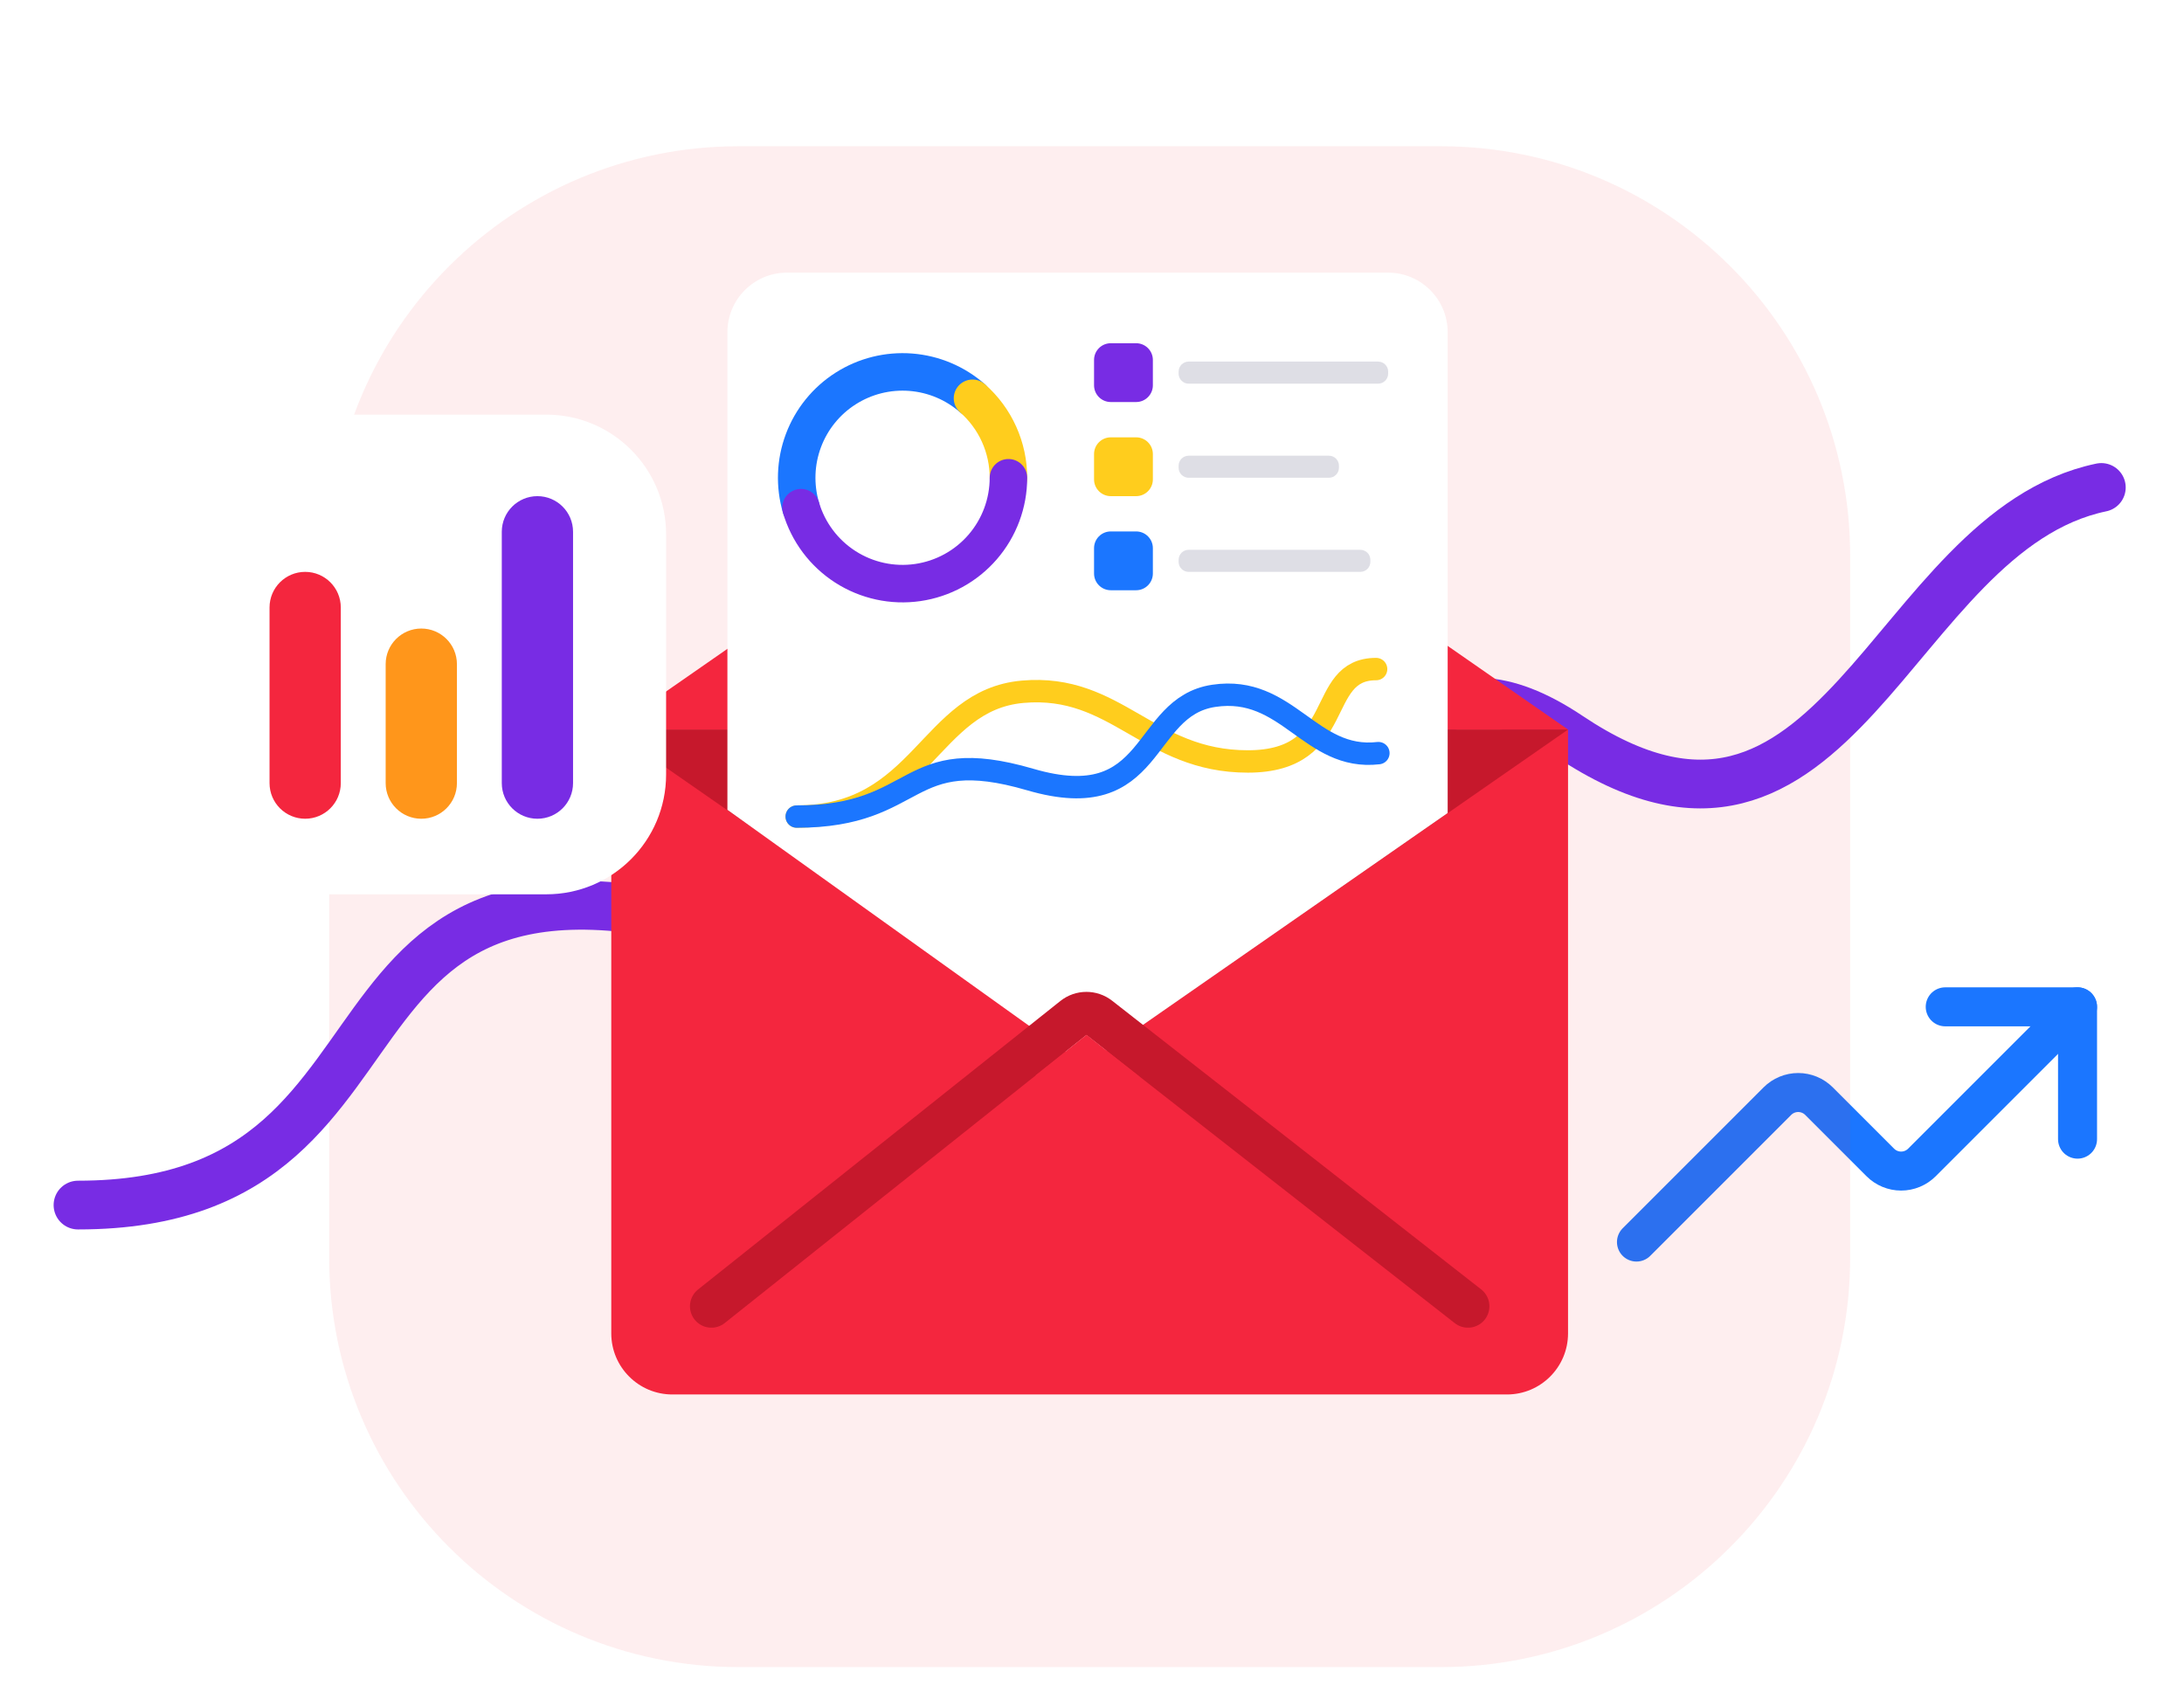
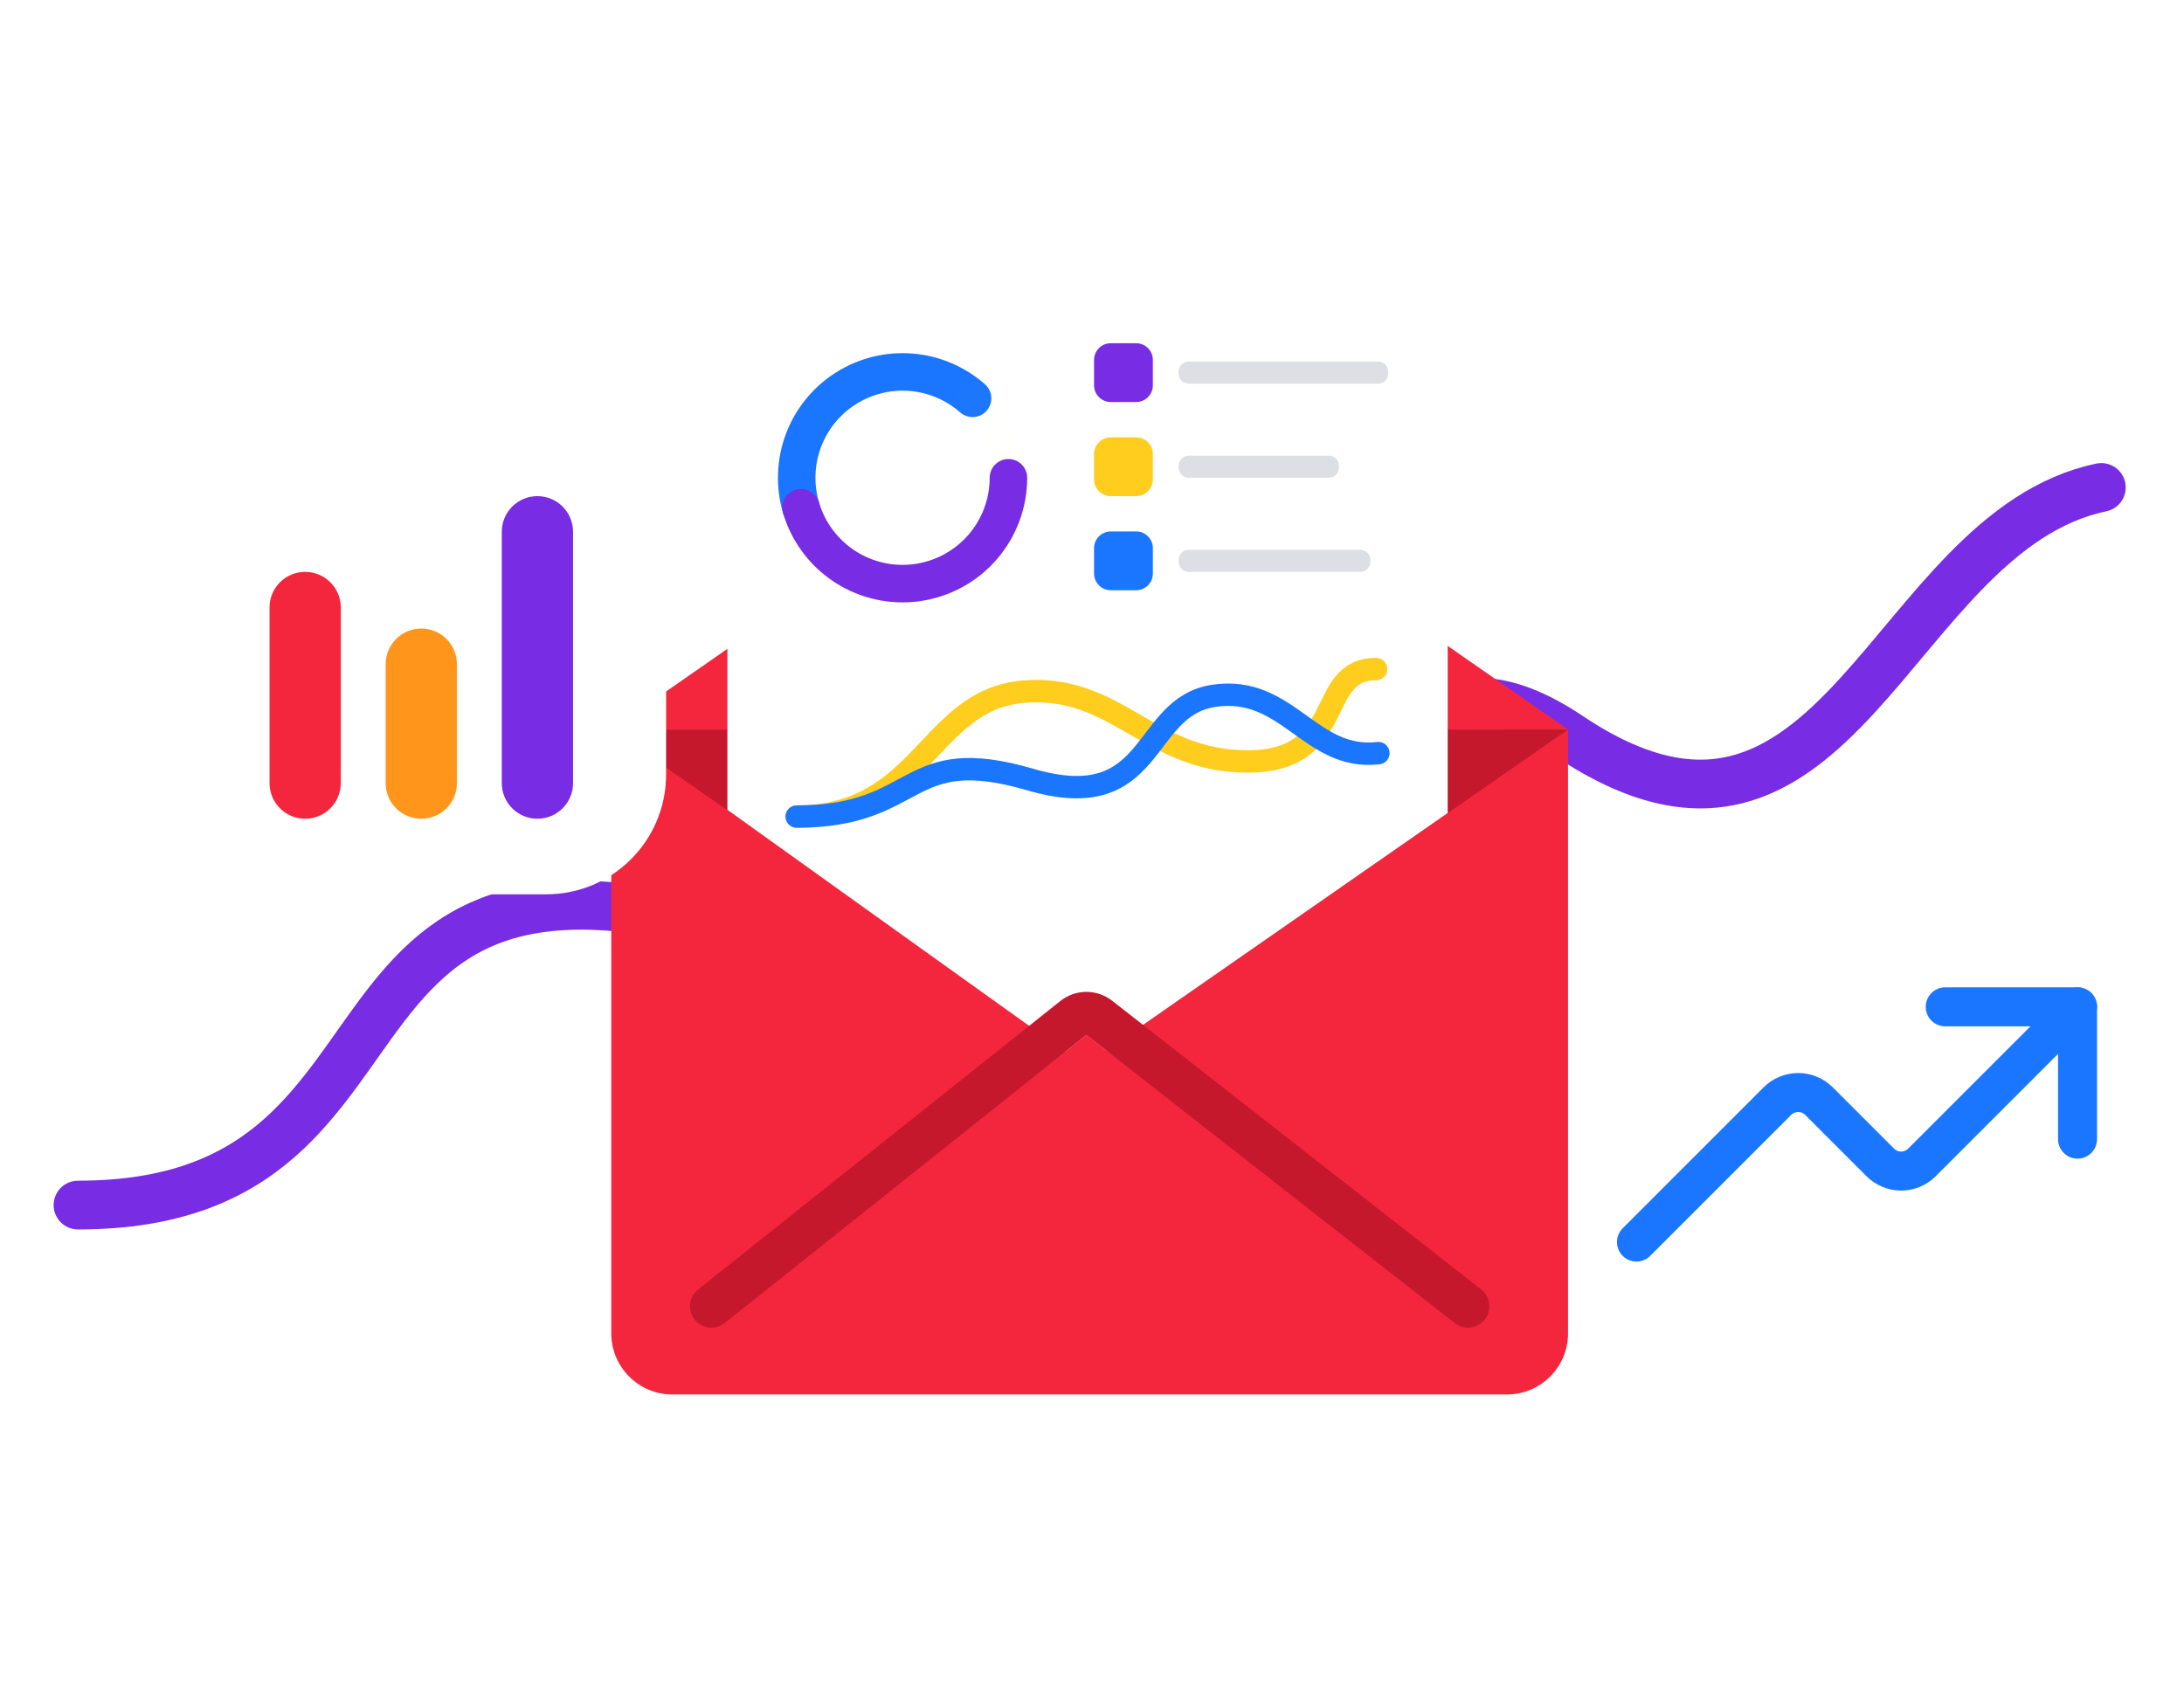
<svg xmlns="http://www.w3.org/2000/svg" width="224" height="175" viewBox="0 0 224 175" fill="none">
  <g clip-path="url(#clip0)">
    <g filter="url(#filter0_d)">
      <path d="M213.081 116.845V103.273H199.51" stroke="#1B76FF" stroke-opacity="0.01" stroke-width="3" stroke-linecap="round" stroke-linejoin="round" />
      <path d="M213.081 103.273L197.119 119.236C196.839 119.516 196.507 119.738 196.141 119.89C195.774 120.042 195.382 120.12 194.986 120.12C194.59 120.12 194.197 120.042 193.831 119.89C193.465 119.738 193.133 119.516 192.853 119.236L186.564 112.946C186.283 112.666 185.951 112.444 185.585 112.292C185.219 112.141 184.826 112.062 184.43 112.062C184.034 112.062 183.642 112.141 183.276 112.292C182.91 112.444 182.577 112.666 182.297 112.946L167.843 127.401" stroke="#1B76FF" stroke-opacity="0.01" stroke-width="3" stroke-linecap="round" stroke-linejoin="round" />
    </g>
    <path d="M213.081 116.845V103.273H199.51" stroke="#1B76FF" stroke-width="4" stroke-linecap="round" stroke-linejoin="round" />
    <path d="M213.081 103.273L197.119 119.236C196.839 119.516 196.507 119.738 196.141 119.89C195.774 120.042 195.382 120.12 194.986 120.12C194.59 120.12 194.197 120.042 193.831 119.89C193.465 119.738 193.133 119.516 192.853 119.236L186.564 112.946C186.283 112.666 185.951 112.444 185.585 112.292C185.219 112.141 184.826 112.062 184.43 112.062C184.034 112.062 183.642 112.141 183.276 112.292C182.91 112.444 182.577 112.666 182.297 112.946L167.843 127.401" stroke="#1B76FF" stroke-width="4" stroke-linecap="round" stroke-linejoin="round" />
-     <path opacity="0.08" d="M147.76 15H75.76C52.564 15 33.76 33.804 33.76 57V129C33.76 152.196 52.564 171 75.76 171H147.76C170.956 171 189.76 152.196 189.76 129V57C189.76 33.804 170.956 15 147.76 15Z" fill="#F4263E" />
    <g filter="url(#filter1_d)">
      <path d="M8 123.607C47.838 123.607 27.014 77.431 84.054 98.255C141.095 119.08 133.291 57.009 160.938 75.515C188.585 94.021 193.791 54.527 215.521 50" stroke="#782CE4" stroke-opacity="0.01" stroke-width="4" stroke-linecap="round" />
    </g>
    <path d="M8 123.607C47.838 123.607 27.014 77.431 84.054 98.255C141.095 119.08 133.291 57.009 160.938 75.515C188.585 94.021 193.791 54.527 215.521 50" stroke="#782CE4" stroke-width="5" stroke-linecap="round" />
    <g filter="url(#filter2_d)">
      <path d="M63.519 75.404H160V136.303C160 139.703 157.242 142.461 153.841 142.461H69.678C66.276 142.461 63.519 139.703 63.519 136.303V75.404Z" fill="#F4263E" fill-opacity="0.01" />
    </g>
    <path d="M62.695 74.832H160.824V136.77C160.824 140.229 158.019 143.034 154.56 143.034H68.959C65.5 143.034 62.695 140.229 62.695 136.77V74.832Z" fill="#F4263E" />
    <path d="M160.824 74.832L113.746 42.11C112.551 41.28 110.968 41.28 109.773 42.11L62.695 74.832H160.824Z" fill="#F4263E" />
    <path d="M62.695 74.832L110.965 108.381C111.443 108.713 112.076 108.713 112.554 108.381L160.824 74.832H62.695Z" fill="#C6182C" />
    <g filter="url(#filter3_d)">
      <path d="M75.78 35.176C75.78 31.907 78.43 29.258 81.698 29.258H141.388C144.655 29.258 147.305 31.907 147.305 35.176V82.924L111.248 108L75.78 82.606V35.176Z" fill="white" fill-opacity="0.01" />
    </g>
    <path d="M74.606 34.078C74.606 30.702 77.343 27.966 80.719 27.966H142.367C145.742 27.966 148.479 30.702 148.479 34.078V83.393L111.238 109.292L74.606 83.065V34.078Z" fill="white" />
    <g filter="url(#filter4_d)">
      <path d="M82.155 52.076C81.489 49.817 81.576 47.403 82.401 45.198C83.227 42.992 84.747 41.115 86.733 39.849C88.719 38.583 91.062 37.997 93.41 38.179C95.758 38.361 97.983 39.301 99.75 40.858" stroke="#1B76FF" stroke-opacity="0.01" stroke-width="3.2" stroke-linecap="round" />
    </g>
    <path d="M82.155 52.076C81.489 49.817 81.576 47.403 82.401 45.198C83.227 42.992 84.747 41.115 86.733 39.849C88.719 38.583 91.062 37.997 93.41 38.179C95.758 38.361 97.983 39.301 99.75 40.858" stroke="#1B76FF" stroke-width="3.847" stroke-linecap="round" />
    <g filter="url(#filter5_d)">
      <path d="M99.745 40.853C100.906 41.875 101.836 43.134 102.471 44.544C103.107 45.955 103.434 47.485 103.43 49.032" stroke="#FFCD1D" stroke-opacity="0.01" stroke-width="3.2" stroke-linecap="round" />
    </g>
-     <path d="M99.745 40.853C100.906 41.875 101.836 43.134 102.471 44.544C103.107 45.955 103.434 47.485 103.43 49.032" stroke="#FFCD1D" stroke-width="3.847" stroke-linecap="round" />
    <g filter="url(#filter6_d)">
      <path d="M103.43 49.006C103.43 51.617 102.489 54.141 100.779 56.115C99.07 58.089 96.706 59.38 94.122 59.753C91.537 60.126 88.905 59.555 86.707 58.145C84.509 56.735 82.893 54.58 82.155 52.075" stroke="#782CE4" stroke-opacity="0.01" stroke-width="3" stroke-linecap="round" />
    </g>
    <path d="M103.43 49.006C103.43 51.617 102.489 54.141 100.779 56.115C99.07 58.089 96.706 59.38 94.122 59.753C91.537 60.126 88.905 59.555 86.707 58.145C84.509 56.735 82.893 54.58 82.155 52.075" stroke="#782CE4" stroke-width="3.847" stroke-linecap="round" />
    <g filter="url(#filter7_d)">
      <path d="M81.713 83.758C94.576 83.758 95.24 71.81 104.887 70.956C114.535 70.103 117.751 78.105 127.983 78.105C138.216 78.105 134.843 68.628 141.139 68.628" stroke="#FFCD1D" stroke-opacity="0.01" stroke-width="1.8" stroke-linecap="round" />
    </g>
    <path d="M81.713 83.758C94.576 83.758 95.24 71.81 104.887 70.956C114.535 70.103 117.751 78.105 127.983 78.105C138.216 78.105 134.843 68.628 141.139 68.628" stroke="#FFCD1D" stroke-width="2.297" stroke-linecap="round" />
    <g filter="url(#filter8_d)">
      <path d="M81.712 83.758C94.563 83.758 92.663 76.162 105.668 79.96C118.672 83.758 116.896 72.511 124.49 71.373C132.084 70.235 134.363 78.064 141.373 77.251" stroke="#1B76FF" stroke-opacity="0.01" stroke-width="1.8" stroke-linecap="round" />
    </g>
    <path d="M81.712 83.758C94.563 83.758 92.663 76.162 105.668 79.96C118.672 83.758 116.896 72.511 124.49 71.373C132.084 70.235 134.363 78.064 141.373 77.251" stroke="#1B76FF" stroke-width="2.297" stroke-linecap="round" />
    <g filter="url(#filter9_d)">
      <path d="M116.423 35.443H114.03C113.156 35.443 112.448 36.151 112.448 37.025V39.418C112.448 40.292 113.156 41 114.03 41H116.423C117.297 41 118.005 40.292 118.005 39.418V37.025C118.005 36.151 117.297 35.443 116.423 35.443Z" fill="#782CE4" fill-opacity="0.01" />
    </g>
    <path d="M116.526 35.205H113.927C112.979 35.205 112.21 35.974 112.21 36.922V39.521C112.21 40.469 112.979 41.238 113.927 41.238H116.526C117.474 41.238 118.243 40.469 118.243 39.521V36.922C118.243 35.974 117.474 35.205 116.526 35.205Z" fill="#782CE4" />
    <g filter="url(#filter10_d)">
      <path d="M116.421 45.101H114.032C113.16 45.101 112.453 45.808 112.453 46.68V49.069C112.453 49.941 113.16 50.648 114.032 50.648H116.421C117.293 50.648 118 49.941 118 49.069V46.68C118 45.808 117.293 45.101 116.421 45.101Z" fill="#FFCD1D" fill-opacity="0.01" />
    </g>
    <path d="M116.526 44.858H113.927C112.979 44.858 112.21 45.627 112.21 46.575V49.174C112.21 50.122 112.979 50.891 113.927 50.891H116.526C117.474 50.891 118.243 50.122 118.243 49.174V46.575C118.243 45.627 117.474 44.858 116.526 44.858Z" fill="#FFCD1D" />
    <g filter="url(#filter11_d)">
      <path d="M116.421 54.753H114.032C113.16 54.753 112.453 55.46 112.453 56.332V58.721C112.453 59.593 113.16 60.3 114.032 60.3H116.421C117.293 60.3 118 59.593 118 58.721V56.332C118 55.46 117.293 54.753 116.421 54.753Z" fill="#1B76FF" fill-opacity="0.01" />
    </g>
    <path d="M116.526 54.51H113.927C112.979 54.51 112.21 55.279 112.21 56.227V58.826C112.21 59.774 112.979 60.543 113.927 60.543H116.526C117.474 60.543 118.243 59.774 118.243 58.826V56.227C118.243 55.279 117.474 54.51 116.526 54.51Z" fill="#1B76FF" />
    <path opacity="0.5" d="M141.345 37.09H121.913C121.344 37.09 120.883 37.552 120.883 38.121V38.322C120.883 38.891 121.344 39.353 121.913 39.353H141.345C141.914 39.353 142.375 38.891 142.375 38.322V38.121C142.375 37.552 141.914 37.09 141.345 37.09Z" fill="#BEBFCC" />
    <path opacity="0.5" d="M136.299 46.743H121.913C121.344 46.743 120.883 47.204 120.883 47.773V47.975C120.883 48.544 121.344 49.005 121.913 49.005H136.299C136.868 49.005 137.329 48.544 137.329 47.975V47.773C137.329 47.204 136.868 46.743 136.299 46.743Z" fill="#BEBFCC" />
    <path opacity="0.5" d="M139.52 56.395H121.913C121.344 56.395 120.883 56.857 120.883 57.426V57.627C120.883 58.197 121.344 58.658 121.913 58.658H139.52C140.089 58.658 140.55 58.197 140.55 57.627V57.426C140.55 56.857 140.089 56.395 139.52 56.395Z" fill="#BEBFCC" />
    <path d="M150.561 133.987L112.713 104.38C111.952 103.785 110.882 103.79 110.126 104.392L72.963 133.987" stroke="#C6182C" stroke-width="4.396" stroke-linecap="round" />
    <path d="M116.898 110.452L111.44 106.146L106.183 110.328L116.898 110.452Z" fill="#F4263E" />
    <g filter="url(#filter12_d)">
      <path d="M55.357 43.822H31.061C24.631 43.822 19.418 49.035 19.418 55.465V78.796C19.418 85.226 24.631 90.439 31.061 90.439H55.357C61.787 90.439 67 85.226 67 78.796V55.465C67 49.035 61.787 43.822 55.357 43.822Z" fill="white" fill-opacity="0.01" />
    </g>
    <path d="M56.03 42.531H30.388C23.601 42.531 18.1 48.032 18.1 54.819V79.442C18.1 86.229 23.601 91.731 30.388 91.731H56.03C62.817 91.731 68.318 86.229 68.318 79.442V54.819C68.318 48.032 62.817 42.531 56.03 42.531Z" fill="white" />
    <g filter="url(#filter13_d)">
-       <path d="M34 63.01C34 61.148 32.791 59.638 31.299 59.638C29.807 59.638 28.598 61.148 28.598 63.01V79.629C28.598 81.491 29.807 83 31.299 83C32.791 83 34 81.491 34 79.629V63.01Z" fill="#F4263E" fill-opacity="0.01" />
-     </g>
+       </g>
    <path d="M34.953 62.312C34.953 60.294 33.317 58.658 31.299 58.658C29.281 58.658 27.645 60.294 27.645 62.312V80.326C27.645 82.344 29.281 83.98 31.299 83.98C33.317 83.98 34.953 82.344 34.953 80.326V62.312Z" fill="#F4263E" />
    <g filter="url(#filter14_d)">
      <path d="M46 68.738C46 66.923 44.751 65.451 43.209 65.451C41.668 65.451 40.418 66.923 40.418 68.738V79.713C40.418 81.528 41.668 83 43.209 83C44.751 83 46 81.528 46 79.713V68.738Z" fill="#FF961B" fill-opacity="0.01" />
    </g>
    <path d="M46.864 68.125C46.864 66.106 45.227 64.47 43.209 64.47C41.191 64.47 39.555 66.106 39.555 68.125V80.326C39.555 82.345 41.191 83.981 43.209 83.981C45.227 83.981 46.864 82.345 46.864 80.326V68.125Z" fill="#FF961B" />
    <g filter="url(#filter15_d)">
      <path d="M58 55.309C58 53.41 56.71 51.871 55.119 51.871C53.528 51.871 52.239 53.41 52.239 55.309V79.562C52.239 81.461 53.528 83 55.119 83C56.71 83 58 81.461 58 79.562V55.309Z" fill="#782CE4" fill-opacity="0.01" />
    </g>
    <path d="M58.774 54.545C58.774 52.527 57.138 50.891 55.119 50.891C53.101 50.891 51.465 52.527 51.465 54.545V80.326C51.465 82.344 53.101 83.981 55.119 83.981C57.138 83.981 58.774 82.344 58.774 80.326V54.545Z" fill="#782CE4" />
  </g>
  <defs>
    <filter id="filter0_d" x="160.343" y="100.773" width="60.238" height="39.128" filterUnits="userSpaceOnUse" color-interpolation-filters="sRGB">
      <feGaussianBlur stdDeviation="3" />
    </filter>
    <filter id="filter1_d" x="0" y="44.999" width="223.521" height="89.607" filterUnits="userSpaceOnUse" color-interpolation-filters="sRGB">
      <feGaussianBlur stdDeviation="3" />
    </filter>
    <filter id="filter2_d" x="46.519" y="74.404" width="130.481" height="101.057" filterUnits="userSpaceOnUse" color-interpolation-filters="sRGB">
      <feGaussianBlur stdDeviation="8.5" />
    </filter>
    <filter id="filter3_d" x="53.78" y="0.258" width="115.525" height="122.742" filterUnits="userSpaceOnUse" color-interpolation-filters="sRGB">
      <feGaussianBlur stdDeviation="11" />
    </filter>
    <filter id="filter4_d" x="78.112" y="36.546" width="25.238" height="21.13" filterUnits="userSpaceOnUse" color-interpolation-filters="sRGB">
      <feGaussianBlur stdDeviation="1" />
    </filter>
    <filter id="filter5_d" x="96.144" y="38.253" width="10.886" height="15.379" filterUnits="userSpaceOnUse" color-interpolation-filters="sRGB">
      <feGaussianBlur stdDeviation="1" />
    </filter>
    <filter id="filter6_d" x="78.654" y="47.006" width="28.276" height="17.859" filterUnits="userSpaceOnUse" color-interpolation-filters="sRGB">
      <feGaussianBlur stdDeviation="1" />
    </filter>
    <filter id="filter7_d" x="77.813" y="65.728" width="67.226" height="22.93" filterUnits="userSpaceOnUse" color-interpolation-filters="sRGB">
      <feGaussianBlur stdDeviation="1.5" />
    </filter>
    <filter id="filter8_d" x="77.812" y="68.36" width="67.461" height="20.299" filterUnits="userSpaceOnUse" color-interpolation-filters="sRGB">
      <feGaussianBlur stdDeviation="1.5" />
    </filter>
    <filter id="filter9_d" x="110.448" y="34.443" width="9.557" height="9.557" filterUnits="userSpaceOnUse" color-interpolation-filters="sRGB">
      <feGaussianBlur stdDeviation="1" />
    </filter>
    <filter id="filter10_d" x="110.453" y="44.101" width="9.547" height="9.547" filterUnits="userSpaceOnUse" color-interpolation-filters="sRGB">
      <feGaussianBlur stdDeviation="1" />
    </filter>
    <filter id="filter11_d" x="109.453" y="53.753" width="11.547" height="11.547" filterUnits="userSpaceOnUse" color-interpolation-filters="sRGB">
      <feGaussianBlur stdDeviation="1.5" />
    </filter>
    <filter id="filter12_d" x="9.418" y="36.822" width="67.582" height="66.617" filterUnits="userSpaceOnUse" color-interpolation-filters="sRGB">
      <feGaussianBlur stdDeviation="5" />
    </filter>
    <filter id="filter13_d" x="23.598" y="57.638" width="15.402" height="33.362" filterUnits="userSpaceOnUse" color-interpolation-filters="sRGB">
      <feGaussianBlur stdDeviation="2.5" />
    </filter>
    <filter id="filter14_d" x="35.418" y="62.451" width="15.582" height="27.549" filterUnits="userSpaceOnUse" color-interpolation-filters="sRGB">
      <feGaussianBlur stdDeviation="2.5" />
    </filter>
    <filter id="filter15_d" x="49.239" y="51.871" width="11.761" height="37.129" filterUnits="userSpaceOnUse" color-interpolation-filters="sRGB">
      <feGaussianBlur stdDeviation="1.5" />
    </filter>
    <clipPath id="clip0">
      <rect width="224" height="175" fill="white" />
    </clipPath>
  </defs>
</svg>